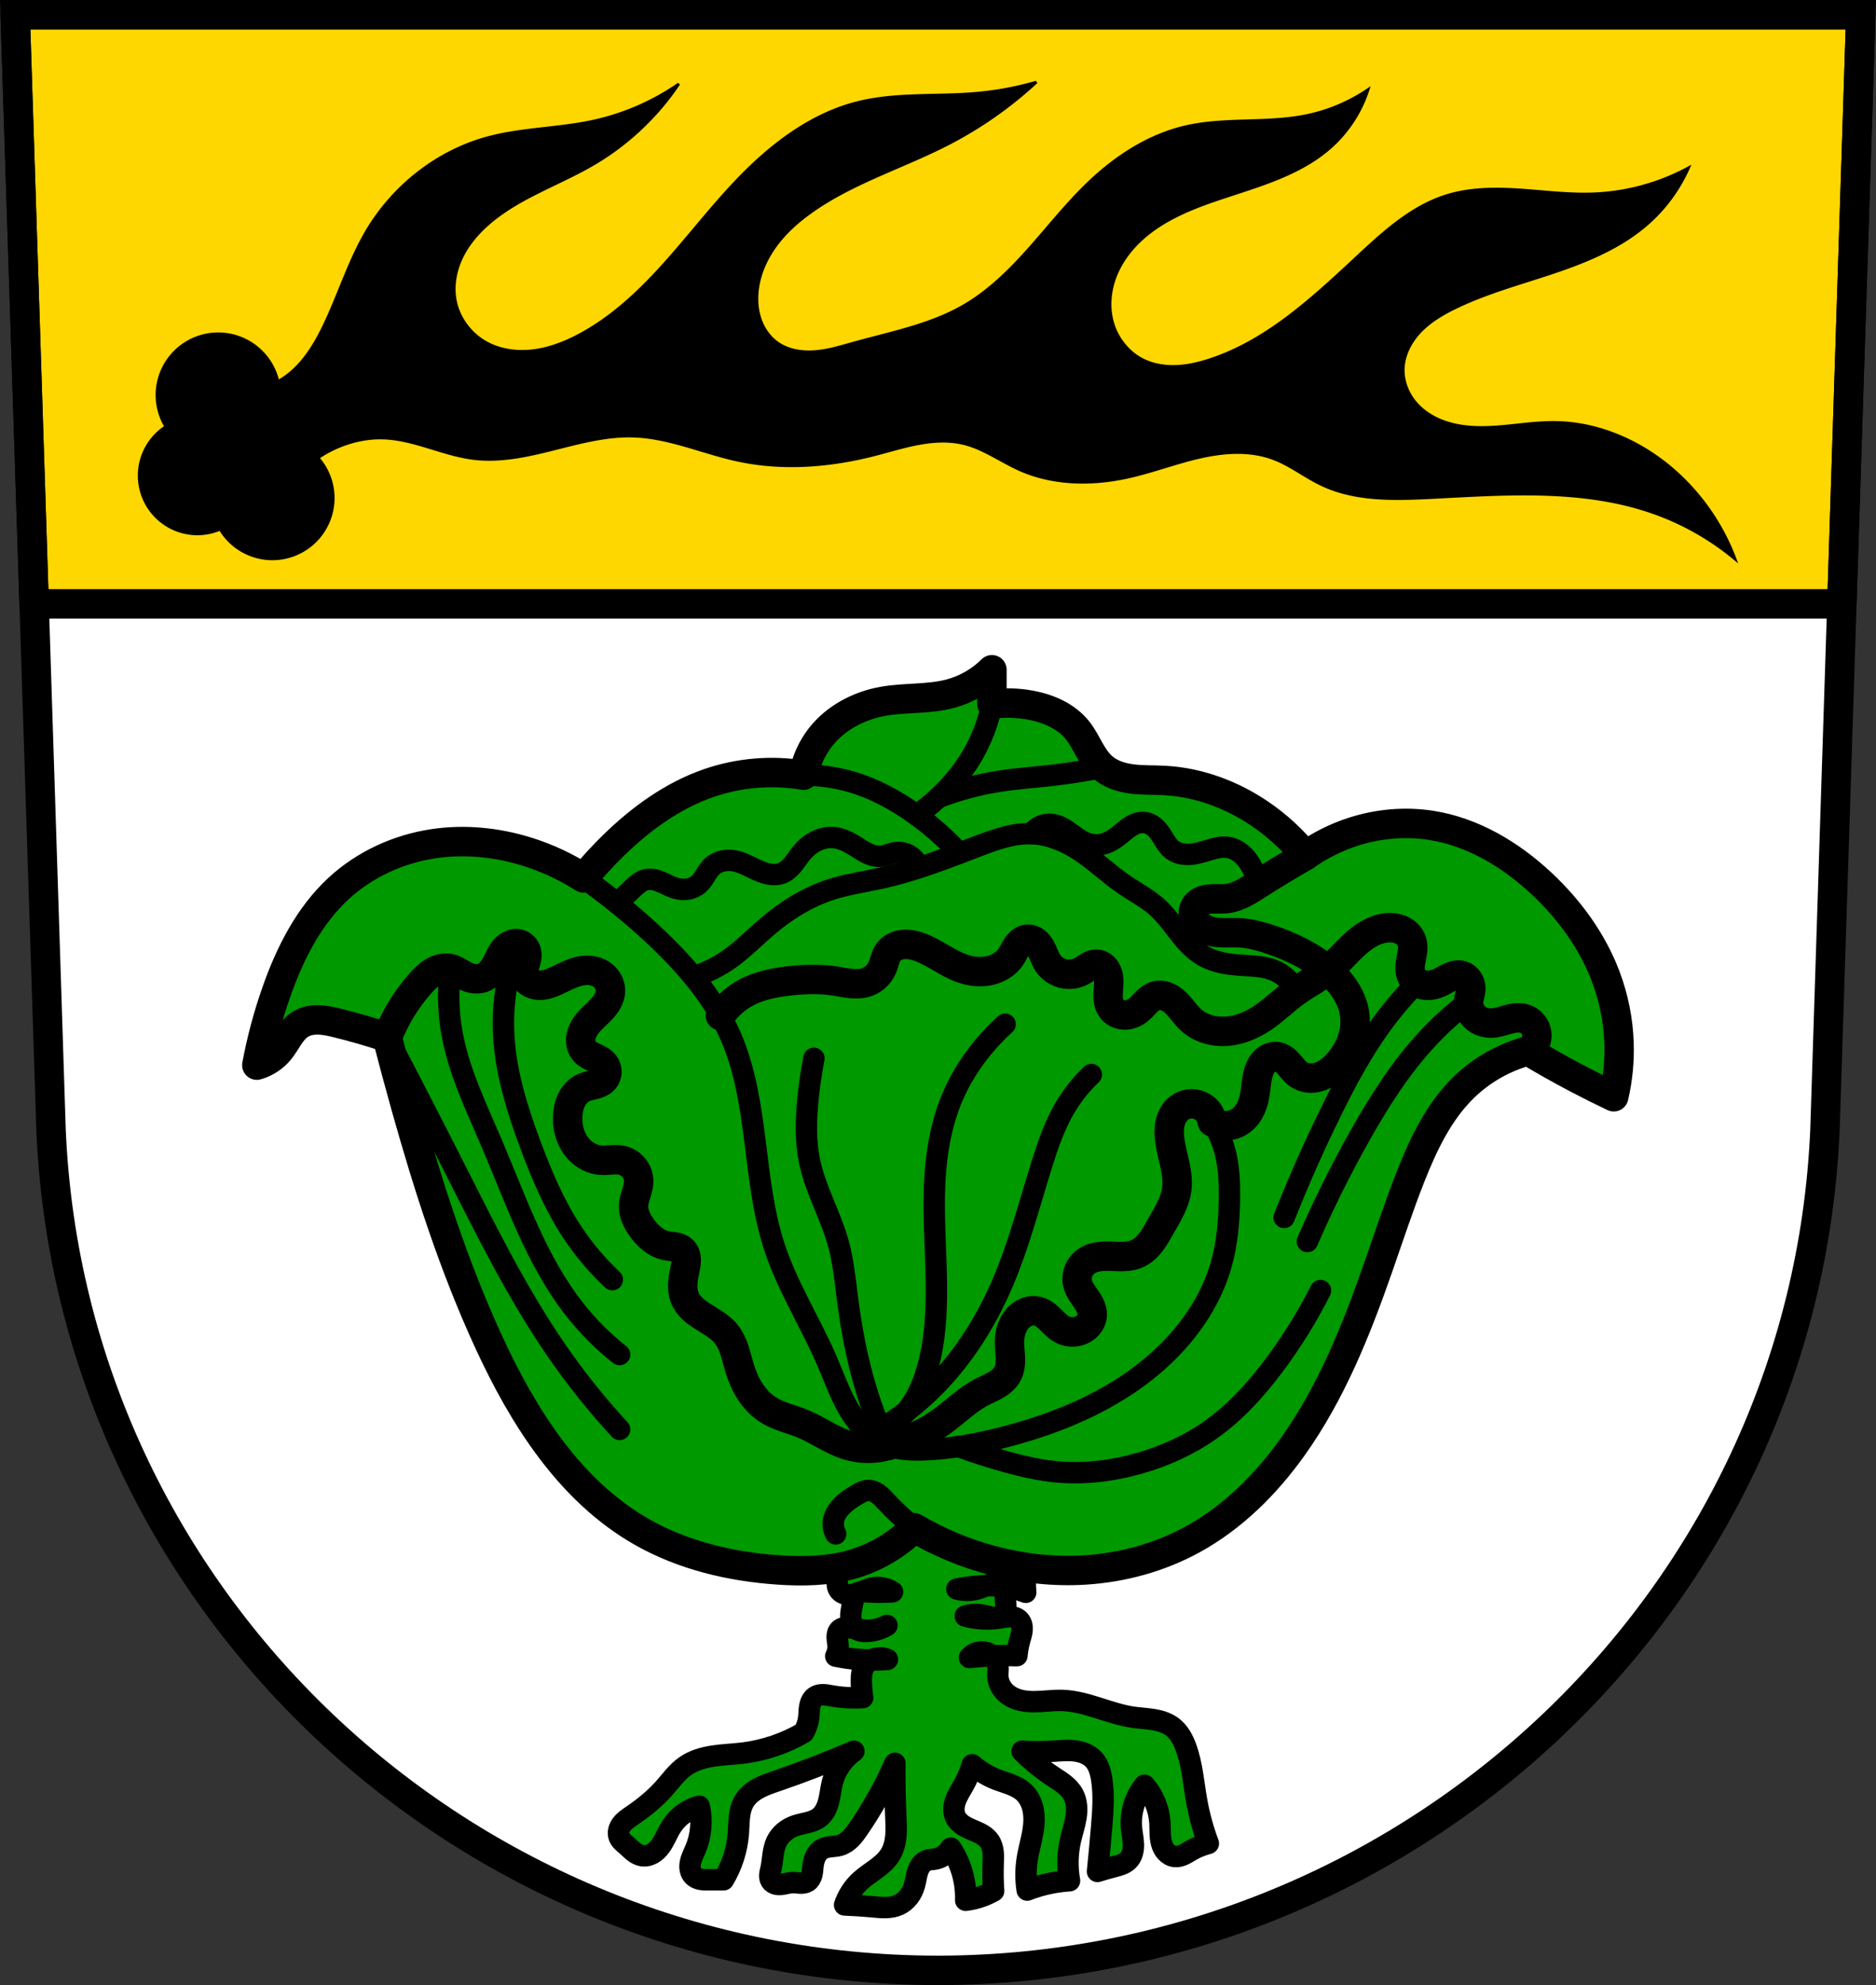
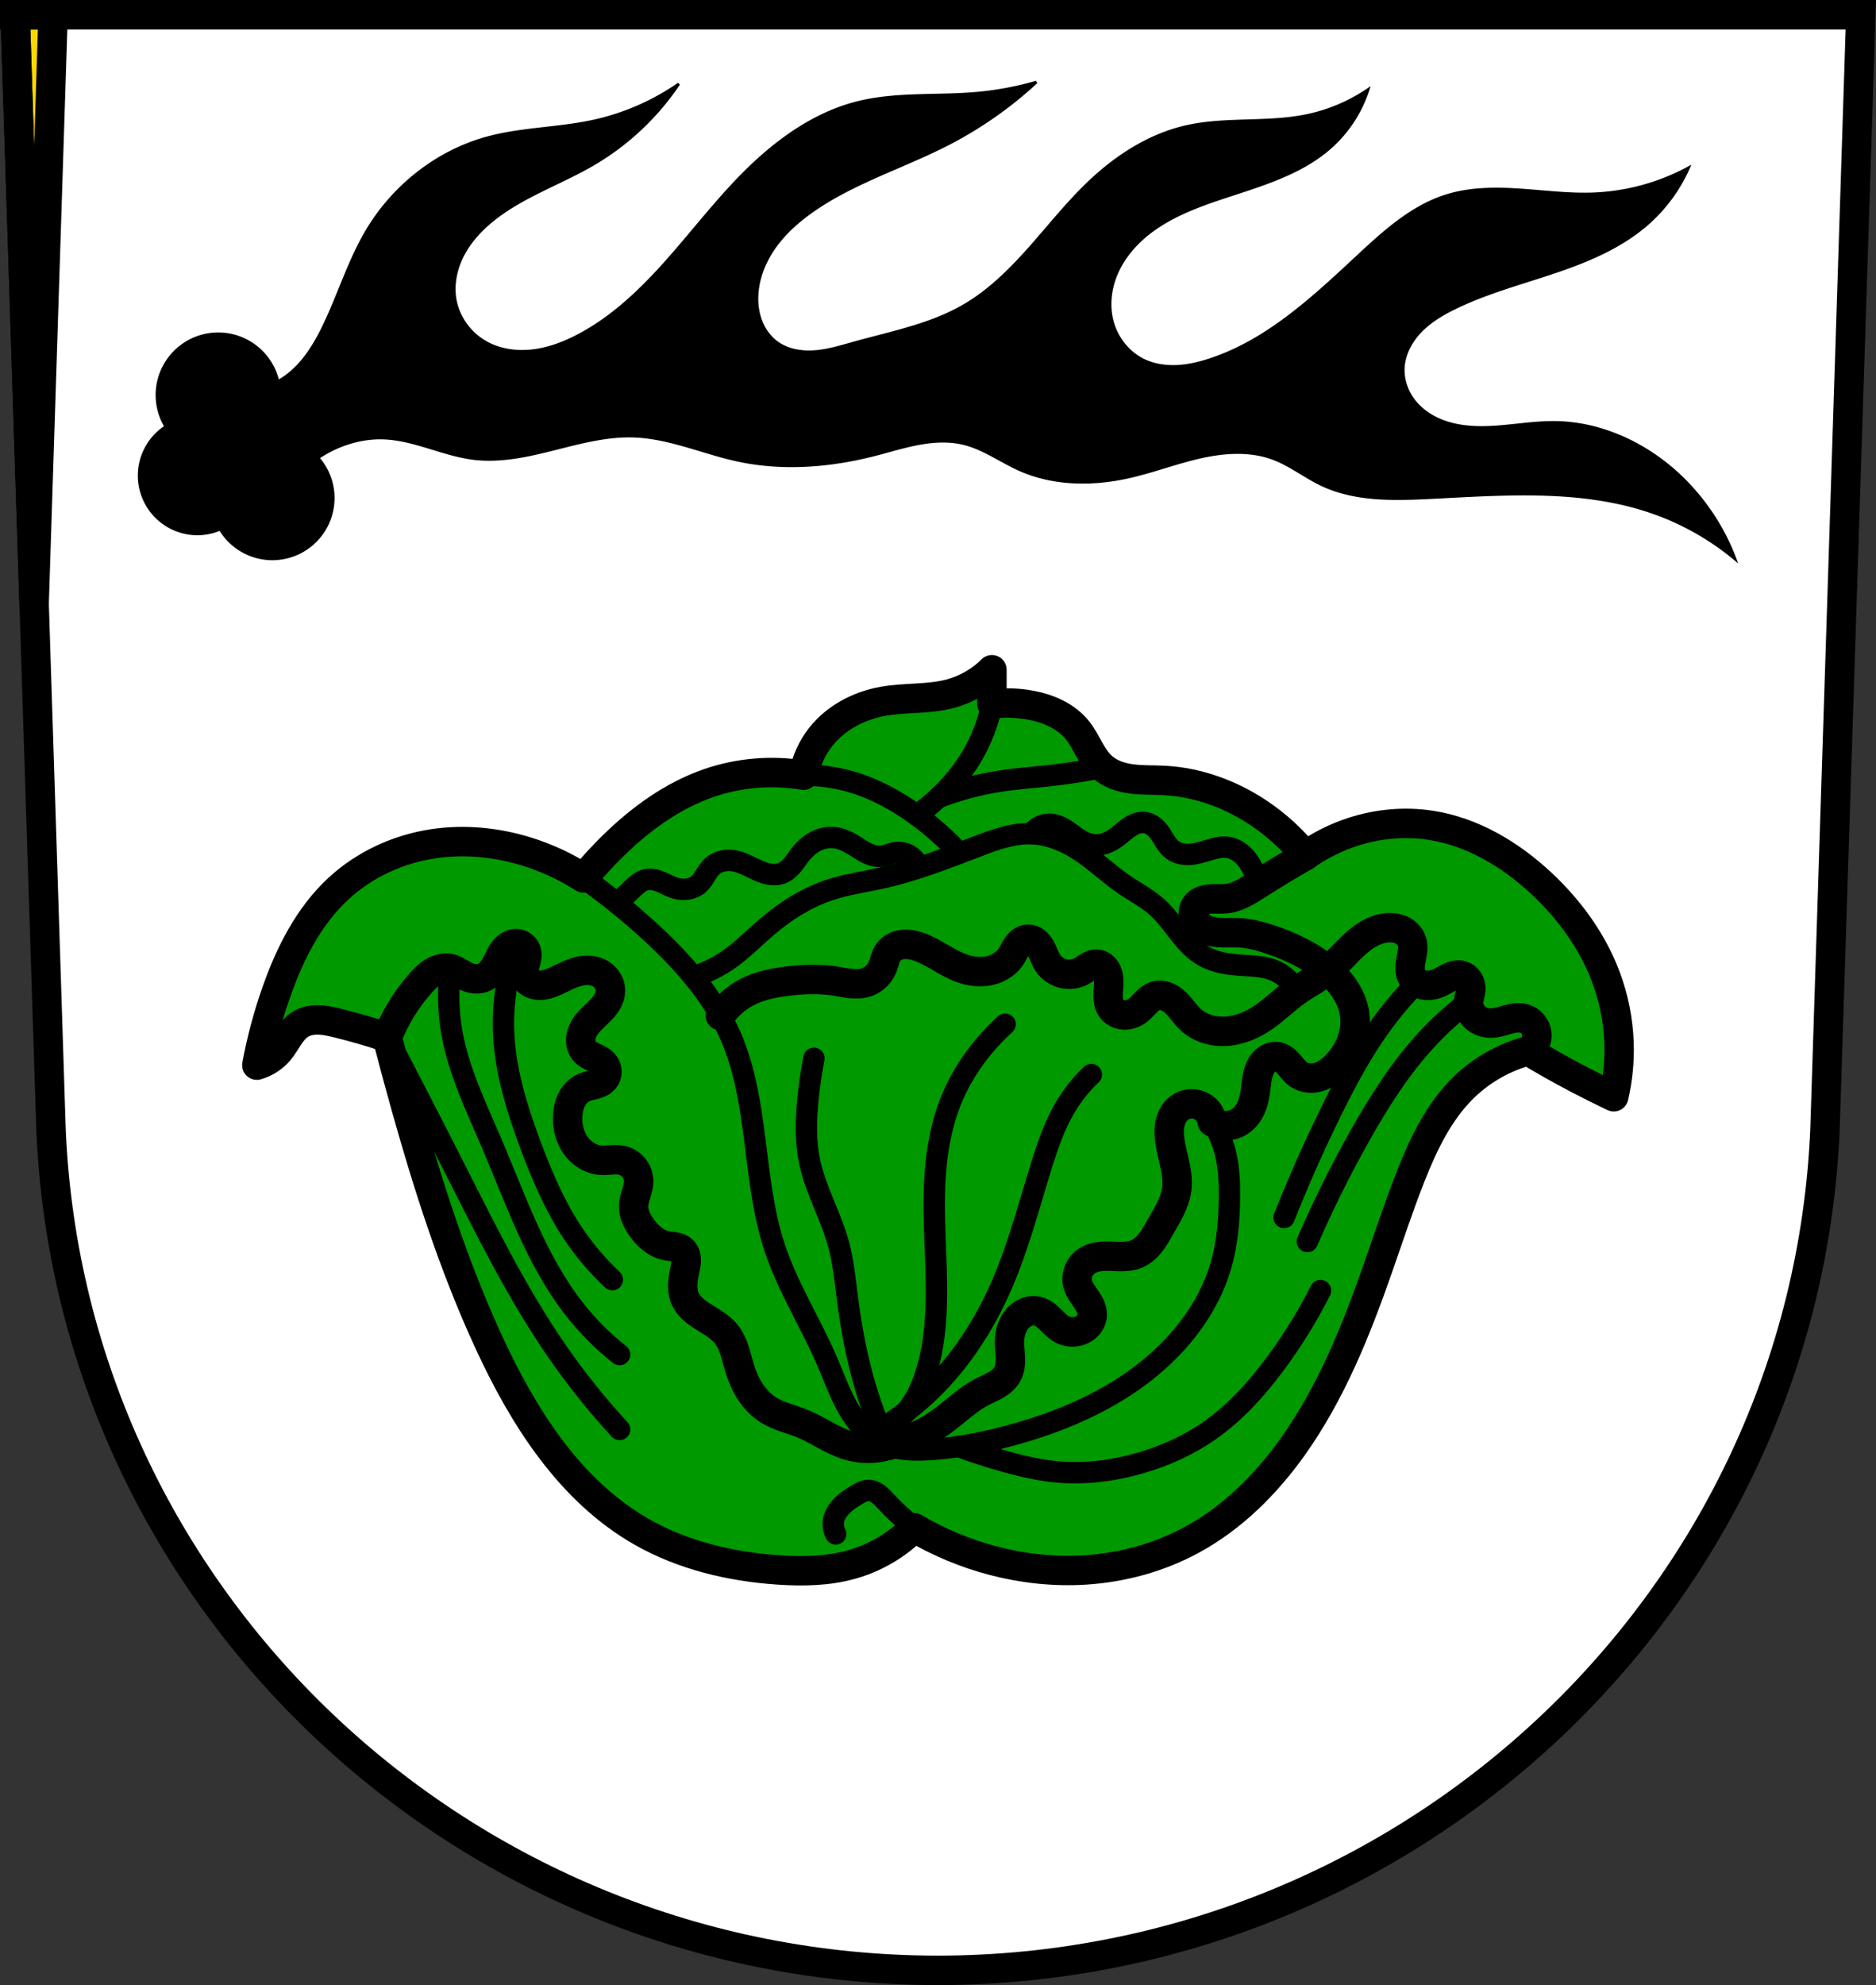
<svg xmlns="http://www.w3.org/2000/svg" width="701.33" height="741.77" viewBox="0 0 701.334 741.769">
  <rect x="0" y="0" width="701.334" height="741.769" fill="#333333" stroke="none" />
  <g transform="translate(-13.875-64.906)">
    <path d="m19.555 70.41l13.398 416.62c7.415 175.25 153.92 314.05 331.59 314.14 177.51-.215 324.07-139.06 331.59-314.14l13.398-416.62h-344.98z" fill="#fff" fill-rule="evenodd" />
    <g stroke="#000">
      <g stroke-width="11">
-         <path d="m5.68 5.5l7.08 220.14h675.81l7.08-220.14h-344.98-345z" transform="translate(13.875 64.906)" fill="#ffd700" stroke-linejoin="round" />
+         <path d="m5.68 5.5l7.08 220.14l7.08-220.14h-344.98-345z" transform="translate(13.875 64.906)" fill="#ffd700" stroke-linejoin="round" />
        <path d="m19.555 70.41l13.398 416.62c7.415 175.25 153.92 314.05 331.59 314.14 177.51-.215 324.07-139.06 331.59-314.14l13.398-416.62h-344.98z" fill="none" fill-rule="evenodd" />
      </g>
      <g fill-rule="evenodd">
        <path d="m401.37 95.56c-7.272 2.102-14.747 3.505-22.287 4.18-14.871 1.331-30.09-.139-44.574 3.482-17.667 4.417-32.705 16.07-45.27 29.25-9.574 10.04-18.02 21.09-27.318 31.396-9.294 10.301-19.597 19.966-31.883 26.412-5.264 2.762-10.913 4.922-16.813 5.648-5.9.727-12.08-.05-17.316-2.863-6.05-3.25-10.591-9.265-11.84-16.02-1.021-5.518.119-11.315 2.621-16.338 2.502-5.02 6.306-9.317 10.611-12.916 11.366-9.502 25.911-14.18 38.678-21.695 12.605-7.42 23.514-17.701 31.668-29.844-9.628 6.683-20.585 11.446-32.04 13.93-13.1 2.841-26.769 2.719-39.699 6.268-18.736 5.141-35.06 18.1-44.945 34.824-6.726 11.381-10.524 24.23-16.346 36.1-3.402 6.936-7.659 13.71-13.93 18.223-.93.669-1.902 1.274-2.904 1.826a22.919 22.919 0 0 0 -22.309 -17.797 22.919 22.919 0 0 0 -22.92 22.918 22.919 22.919 0 0 0 3.291 11.789 21.792 21.792 0 0 0 -9.943 18.283 21.792 21.792 0 0 0 21.793 21.793 21.792 21.792 0 0 0 8.492 -1.748 22.758 22.758 0 0 0 19.506 11.08 22.758 22.758 0 0 0 22.758 -22.758 22.758 22.758 0 0 0 -5.688 -15.006c2.76-1.854 5.718-3.411 8.818-4.611 4.873-1.886 10.1-2.916 15.324-2.785 11.685.293 22.521 6.27 34.13 7.662 10.06 1.206 20.18-1.081 30-3.555 9.823-2.474 19.773-5.174 29.896-4.805 13.369.488 25.917 6.27 39 9.05 16.739 3.562 34.26 2.152 50.844-2.09 5.503-1.408 10.935-3.124 16.52-4.16 5.585-1.036 11.396-1.373 16.912-.018 7.482 1.839 13.855 6.619 20.895 9.75 12.544 5.58 26.99 5.746 40.4 2.787 9.07-2 17.798-5.365 26.855-7.434 9.06-2.069 18.767-2.781 27.471.469 6.43 2.401 11.907 6.806 18.11 9.75 12.385 5.88 26.704 5.562 40.4 4.875 28.08-1.408 57.05-3.749 83.58 5.572 11.144 3.916 21.578 9.844 30.646 17.412-4.448-11.86-11.657-22.675-20.895-31.342-12.542-11.768-29.19-19.558-46.38-19.766-9.29-.112-18.5 1.932-27.791 1.893-4.645-.02-9.33-.572-13.705-2.135-4.375-1.563-8.438-4.182-11.287-7.852-2.64-3.4-4.17-7.696-4.02-11.998.185-5.275 2.854-10.248 6.535-14.03 3.681-3.783 8.32-6.497 13.07-8.795 11.818-5.713 24.596-9.09 37.03-13.291 12.438-4.197 24.841-9.388 34.703-18.05 6.54-5.745 11.811-12.93 15.324-20.895-10.887 5.908-23.14 9.272-35.521 9.75-9.214.356-18.405-.86-27.605-1.469-9.201-.609-18.615-.584-27.416 2.166-12.712 3.972-22.987 13.215-32.736 22.287-16.737 15.575-33.994 31.882-55.719 39-4.077 1.336-8.296 2.334-12.584 2.49-4.287.157-8.658-.556-12.488-2.49-5.637-2.846-9.81-8.307-11.408-14.416-1.424-5.443-.878-11.314 1.129-16.57 2.01-5.256 5.423-9.912 9.545-13.742 8.243-7.659 19.02-11.935 29.688-15.506 14.502-4.853 29.866-9.01 41.29-19.17 6.489-5.769 11.388-13.309 14.03-21.582-6.92 4.721-14.781 8.06-22.984 9.75-14.864 3.071-30.482.77-45.27 4.18-13.746 3.169-26.01 11.152-36.22 20.895-7.928 7.57-14.74 16.212-22.02 24.408-7.28 8.196-15.16 16.06-24.645 21.559-12.548 7.285-27.12 10.03-41.09 13.93-4.75 1.326-9.503 2.805-14.418 3.207-4.915.402-10.1-.373-14.14-3.207-2.802-1.967-4.912-4.846-6.17-8.03-1.258-3.184-1.689-6.661-1.492-10.08.374-6.49 2.99-12.732 6.797-18 3.806-5.27 8.765-9.621 14.1-13.34 15.523-10.824 34.04-16.372 50.844-25.07 11.875-6.15 22.917-13.904 32.734-22.984z" />
        <g fill="#090" stroke-linejoin="round">
-           <path d="m385.34 771.5c-1.442.831-2.959 1.532-4.527 2.089-1.914.681-3.903 1.149-5.92 1.393.103-3.163-.25-6.34-1.045-9.403-.931-3.588-2.468-7.02-4.527-10.1-1.315 2.242-3.693 3.827-6.268 4.179-.815.111-1.652.107-2.438.348-.887.272-1.663.849-2.257 1.561-.594.712-1.015 1.557-1.321 2.432-.613 1.751-.783 3.626-1.297 5.409-.448 1.555-1.163 3.04-2.161 4.314-.998 1.274-2.284 2.333-3.759 2.999-1.503.679-3.167.94-4.815.98-1.648.041-3.294-.132-4.936-.284-3.476-.322-6.96-.554-10.447-.696 1.171-3.451 3.228-6.598 5.92-9.05 1.834-1.673 3.938-3.02 5.932-4.496 1.994-1.479 3.916-3.137 5.212-5.254 1.276-2.084 1.883-4.521 2.11-6.954.227-2.433.091-4.883-.02-7.324-.301-6.612-.417-13.232-.348-19.85-3.759 8.523-8.312 16.696-13.581 24.377-.902 1.314-1.83 2.622-2.96 3.747-1.129 1.125-2.477 2.068-4.01 2.522-1.086.323-2.229.39-3.355.518-1.126.127-2.271.325-3.262.875-1.133.629-1.988 1.688-2.536 2.863-.548 1.175-.807 2.465-.946 3.753-.111 1.024-.15 2.064-.418 3.059-.134.497-.325.982-.6 1.418-.275.436-.635.822-1.072 1.095-.802.502-1.796.591-2.741.542-.945-.05-1.885-.224-2.831-.193-1.421.046-2.789.551-4.204.693-.707.071-1.434.049-2.112-.164-.678-.212-1.308-.628-1.693-1.225-.421-.653-.52-1.469-.454-2.243.066-.774.284-1.526.454-2.284.378-1.684.518-3.41.757-5.119.238-1.709.582-3.426 1.333-4.98 1.361-2.815 4.01-4.895 6.965-5.92 1.52-.527 3.115-.796 4.674-1.194 1.559-.398 3.117-.944 4.38-1.94 1.887-1.489 2.914-3.825 3.49-6.158.576-2.334.773-4.75 1.385-7.07 1.214-4.609 4.105-8.757 8.01-11.492-9.49 4.077-19.13 7.795-28.904 11.144-2.322.796-4.666 1.577-6.821 2.753-2.155 1.176-4.135 2.785-5.368 4.908-1.017 1.75-1.483 3.769-1.71 5.781-.226 2.01-.226 4.04-.38 6.06-.469 6.132-2.394 12.147-5.572 17.412-1.857-.011-3.715-.011-5.572 0-.982.006-1.972.014-2.938-.163-.966-.177-1.92-.555-2.634-1.23-.657-.621-1.078-1.467-1.264-2.351-.186-.884-.145-1.806.032-2.692.354-1.772 1.23-3.388 1.928-5.05 2.104-5.02 2.598-10.708 1.393-16.02-4.271 1.137-8.08 3.93-10.447 7.661-1.491 2.35-2.424 5.04-4.069 7.281-.822 1.123-1.83 2.132-3.048 2.803-1.219.672-2.663.986-4.03.711-1.119-.226-2.13-.83-3.02-1.542-.893-.712-1.69-1.536-2.549-2.289-.531-.466-1.087-.905-1.586-1.405-.498-.501-.942-1.071-1.2-1.729-.309-.79-.334-1.676-.138-2.502.196-.825.604-1.591 1.124-2.261 1.039-1.341 2.49-2.289 3.889-3.247 4.291-2.937 8.377-6.22 11.84-10.1 2.577-2.886 4.844-6.132 8.01-8.358 3.055-2.148 6.755-3.197 10.447-3.756 3.692-.559 7.438-.663 11.144-1.12 7.961-.98 15.716-3.605 22.636-7.661 1.021-1.695 1.678-3.607 1.915-5.572.17-1.408.126-2.841.384-4.236.129-.698.335-1.385.668-2.01.333-.626.797-1.191 1.385-1.587.842-.568 1.889-.764 2.904-.749 1.015.014 2.02.223 3.02.401 3.901.695 7.884.929 11.84.696-.382-2.241-.557-4.518-.522-6.791.025-1.681.186-3.43 1.045-4.875.401-.675.945-1.262 1.567-1.741.997-.767 2.202-1.261 3.45-1.413 1.248-.152 2.537.037 3.689.543-3.648.299-7.321.299-10.97 0-2.808-.23-5.601-.638-8.358-1.219.621-1.17.925-2.507.871-3.831-.043-1.066-.313-2.114-.343-3.18-.015-.533.031-1.072.193-1.581.161-.508.442-.986.847-1.333.417-.358.948-.565 1.49-.658.542-.094 1.096-.08 1.644-.038 2.104.161 4.162.732 6.268.871 2.818.186 5.685-.424 8.184-1.741-2.352 1.425-5.086 2.215-7.835 2.264-.637.011-1.278-.017-1.903-.144-.624-.128-1.234-.358-1.754-.726-.87-.616-1.443-1.588-1.741-2.612-.362-1.242-.349-2.565-.185-3.848.164-1.283.476-2.541.708-3.814.09-.496.168-.995.318-1.476.15-.481.376-.947.726-1.31.491-.508 1.189-.774 1.889-.872.7-.098 1.411-.044 2.116 0 3.246.207 6.505.207 9.751 0-2.285-1.485-5.179-1.999-7.835-1.393-2.26.515-4.295 1.787-6.56 2.278-1.133.246-2.333.287-3.436-.067-.552-.177-1.074-.452-1.517-.827-.442-.374-.803-.848-1.024-1.384-.292-.71-.331-1.496-.348-2.264-.127-5.603.667-11.184 1.567-16.716.739-4.54 1.552-9.07 2.438-13.581 9.03-2.01 18.265-3.062 27.511-3.134 11.88-.093 24.09 1.538 34.476 7.313 2.197 1.222 4.295 2.621 6.268 4.179.052 3.257-.123 6.518-.522 9.751-.481 3.889-1.288 7.749-1.393 11.666-.039 1.453.019 2.908.174 4.353-3.077-1.162-6.305-1.925-9.577-2.264-3.01-.311-6.04-.265-9.05 0-2.397.211-4.782.56-7.139 1.045 2.849.757 5.926.634 8.706-.348 1.53-.541 2.987-1.338 4.59-1.594.801-.128 1.636-.114 2.408.137.771.252 1.475.755 1.883 1.457.313.539.44 1.167.486 1.788.046.621.015 1.246.036 1.868.036 1.089.23 2.172.203 3.262-.014.545-.083 1.091-.252 1.61-.169.518-.439 1.01-.821 1.397-.449.456-1.041.758-1.662.914-.621.156-1.271.171-1.908.105-1.274-.132-2.491-.58-3.744-.845-2.243-.475-4.609-.353-6.791.348 4.237 1.16 8.723 1.4 13.06.696 1.237-.201 2.473-.478 3.726-.449.626.014 1.254.107 1.844.318.59.211 1.141.545 1.569 1 .448.478.752 1.081.918 1.715.167.634.2 1.298.148 1.951-.104 1.306-.539 2.559-.892 3.821-.526 1.877-.876 3.804-1.045 5.746-2.611-.081-5.224-.081-7.835 0-3.316.102-6.627.335-9.925.696.767-.894 1.799-1.558 2.931-1.884 1.132-.327 2.359-.316 3.484.031 1.126.347 2.146 1.029 2.897 1.936.751.907 1.23 2.037 1.361 3.208.136 1.218-.098 2.449-.052 3.674.098 2.653 1.555 5.169 3.657 6.791 1.382 1.067 3.02 1.772 4.716 2.188 1.696.416 3.45.549 5.196.543 3.491-.011 6.97-.57 10.46-.467 9.09.268 17.471 4.958 26.466 6.268 2.548.371 5.132.469 7.671.891 2.54.422 5.085 1.199 7.129 2.765 2.461 1.886 3.984 4.75 5.05 7.661 2.344 6.403 2.803 13.312 4 20.02.967 5.399 2.426 10.71 4.353 15.845-2.251.577-4.425 1.458-6.442 2.612-.958.548-1.884 1.158-2.888 1.616-1 .458-2.109.761-3.207.648-1.264-.13-2.436-.815-3.286-1.759-.851-.944-1.399-2.133-1.719-3.363-.64-2.46-.4-5.05-.567-7.588-.335-5.102-2.387-10.08-5.746-13.93-3.618 4.436-5.408 10.319-4.875 16.02.195 2.081.685 4.136.718 6.226.017 1.045-.083 2.099-.385 3.099-.302 1-.814 1.948-1.552 2.689-.706.708-1.597 1.209-2.527 1.576-.93.368-1.903.61-2.871.861-2.045.532-4.077 1.113-6.094 1.741.579-5.624 1.102-11.255 1.567-16.89.484-5.857.904-11.78 0-17.586-.41-2.638-1.154-5.348-2.96-7.313-1.809-1.968-4.487-2.946-7.142-3.261-2.655-.315-5.338-.038-8.01.127-3.884.24-7.782.24-11.666 0 3.504 3.507 7.361 6.662 11.492 9.403 1.438.954 2.912 1.86 4.261 2.935 1.349 1.076 2.58 2.338 3.401 3.855 1.39 2.571 1.487 5.662 1.029 8.549-.458 2.886-1.429 5.664-2.073 8.515-1.121 4.959-1.24 10.143-.348 15.15-2.279.144-4.549.435-6.791.871-3.087.6-6.121 1.475-9.05 2.612-.59-3.8-.59-7.692 0-11.492.672-4.335 2.104-8.544 2.482-12.915.189-2.185.108-4.412-.459-6.531-.567-2.119-1.64-4.13-3.242-5.628-1.366-1.278-3.067-2.146-4.808-2.829-1.742-.683-3.545-1.198-5.291-1.872-3.369-1.301-6.508-3.196-9.228-5.572-.766 2.601-1.819 5.117-3.134 7.487-1.046 1.886-2.264 3.694-3.02 5.713-.379 1.01-.64 2.071-.688 3.148-.047 1.078.124 2.174.576 3.153.633 1.372 1.784 2.45 3.061 3.258 1.277.808 2.688 1.373 4.078 1.966 1.051.448 2.099.916 3.067 1.525.968.608 1.857 1.364 2.505 2.306.832 1.209 1.228 2.673 1.378 4.133.15 1.46.066 2.932.015 4.399-.117 3.366-.058 6.739.174 10.1z" stroke-width="8" />
          <path d="m355.65 635.78c-6.517 6.528-14.749 11.33-23.64 13.79-8.767 2.426-18.01 2.582-27.09 1.97-17.836-1.202-35.697-5.414-51.22-14.282-26.794-15.309-44.22-42.891-57.13-70.919-13.05-28.324-22.607-58.13-31.03-88.16-2.387-8.512-4.685-17.05-6.895-25.609-6.159-2.064-12.405-3.872-18.715-5.417-2.298-.563-4.624-1.093-6.989-1.152-2.365-.058-4.797.385-6.8 1.644-1.793 1.127-3.141 2.835-4.312 4.599-1.171 1.764-2.209 3.626-3.567 5.251-2.164 2.589-5.124 4.504-8.372 5.417 1.741-9.366 4.213-18.597 7.387-27.579 5.03-14.237 12.06-28.16 23.15-38.41 9.742-9.01 22.338-14.777 35.459-16.745 11.666-1.749 23.703-.551 34.967 2.955 7.456 2.321 14.599 5.643 21.18 9.85 3.544-4.309 7.328-8.422 11.327-12.312 10.2-9.922 22.01-18.493 35.459-23.15 11.326-3.92 23.641-4.946 35.459-2.955.923-5.188 3.143-10.141 6.402-14.282 5.625-7.148 14.198-11.667 23.15-13.297 8.467-1.543 17.312-.672 25.609-2.955 5.737-1.579 11.05-4.665 15.267-8.865v4.432 8.372c4.91-.615 9.917-.449 14.775.492 6.555 1.27 13.07 4.138 17.237 9.357 1.74 2.18 3.01 4.688 4.377 7.119 1.368 2.43 2.878 4.838 4.98 6.671 3.037 2.648 7.08 3.882 11.08 4.38 3.999.497 8.05.329 12.07.545 12.647.681 24.96 5.228 35.459 12.312 6.477 4.37 12.306 9.699 17.237 15.76 5.422-3.819 11.421-6.819 17.73-8.865 9.33-3.03 19.361-3.946 29.06-2.462 15.622 2.39 29.816 10.886 41.37 21.67 10.445 9.749 19.11 21.591 24.13 34.967 2.956 7.871 4.633 16.222 4.925 24.624.235 6.778-.429 13.587-1.97 20.19-4.644-2.202-9.242-4.501-13.79-6.895-6.169-3.247-12.246-6.668-18.222-10.258-9.04 2.396-17.443 7.167-24.13 13.706-9.231 9.02-14.951 20.994-19.7 32.997-4.49 11.347-8.28 22.956-12.312 34.474-8.205 23.437-17.564 46.783-32.01 66.979-9.953 13.914-22.409 26.29-37.429 34.474-12.233 6.67-25.987 10.443-39.892 11.327-11.575.736-23.255-.507-34.474-3.447-10.355-2.713-20.331-6.87-29.549-12.312z" stroke-width="11" />
        </g>
        <g fill="none" stroke-linecap="round">
          <path d="m232.04 392.98c8.996 6.34 17.568 13.282 25.641 20.763 11.902 11.03 22.891 23.507 29.357 38.39 5.377 12.377 7.414 25.911 9.102 39.3 1.687 13.388 3.101 26.93 7.351 39.738 4.929 14.853 13.503 28.2 19.679 42.583 2.617 6.092 4.818 12.4 8.206 18.1 3.389 5.699 8.169 10.862 14.376 13.193 4.287 1.61 8.973 1.776 13.549 1.613 9.807-.349 19.518-2.123 29.03-4.516 23.09-5.808 45.805-15.685 62.58-32.583 8.797-8.859 15.842-19.635 19.356-31.615 2.448-8.346 3.154-17.11 3.226-25.808.043-5.191-.14-10.422-1.29-15.485-1.01-4.441-2.761-8.712-5.162-12.581" stroke-width="8" />
          <path d="m345.75 605.05c-4.9 1.428-10.219 1.383-15.09-.127-5.882-1.822-10.933-5.646-16.626-7.993-4.253-1.754-8.879-2.692-12.789-5.116-2.761-1.712-5.06-4.115-6.846-6.828-1.787-2.713-3.074-5.733-4.02-8.839-.656-2.143-1.155-4.333-1.845-6.465-.691-2.132-1.587-4.227-2.951-6-1.386-1.807-3.211-3.23-5.116-4.476-1.993-1.304-4.099-2.44-6-3.87-1.905-1.43-3.633-3.202-4.547-5.402-.685-1.65-.882-3.472-.802-5.257.081-1.785.43-3.546.802-5.294.27-1.27.555-2.555.5-3.853-.028-.649-.142-1.297-.378-1.902-.236-.605-.598-1.165-1.081-1.599-.752-.676-1.753-1.01-2.749-1.191-.995-.18-2.01-.223-3.01-.408-2-.371-3.869-1.313-5.473-2.563-1.604-1.251-2.953-2.805-4.119-4.471-.827-1.181-1.57-2.429-2.097-3.771-.528-1.342-.837-2.782-.78-4.223.062-1.583.558-3.112 1.027-4.625.47-1.513.921-3.063.891-4.647-.028-1.468-.482-2.924-1.279-4.157-1.154-1.784-3.037-3.082-5.116-3.517-2.51-.526-5.115.172-7.674 0-2.118-.142-4.183-.891-5.944-2.077-1.761-1.186-3.22-2.802-4.288-4.637-1.728-2.969-2.42-6.481-2.238-9.912.113-2.135.565-4.278 1.557-6.172.993-1.894 2.557-3.527 4.518-4.38 1.292-.562 2.704-.772 4.062-1.144.679-.186 1.35-.415 1.973-.743.623-.329 1.198-.76 1.638-1.31.609-.762.938-1.739.932-2.714-.006-.975-.344-1.943-.932-2.721-.889-1.179-2.267-1.87-3.609-2.487-1.342-.616-2.74-1.227-3.745-2.31-1.177-1.269-1.669-3.081-1.53-4.806.139-1.725.863-3.364 1.849-4.786 1.592-2.296 3.83-4.05 5.755-6.075.925-.973 1.786-2.02 2.431-3.197.645-1.177 1.071-2.494 1.086-3.837.02-1.713-.645-3.411-1.758-4.713-1.113-1.302-2.658-2.212-4.317-2.641-2.392-.618-4.946-.251-7.291.527-2.345.778-4.536 1.95-6.777 2.991-2.154 1-4.46 1.897-6.829 1.738-1.185-.079-2.364-.434-3.337-1.116-.973-.681-1.725-1.702-1.984-2.861-.308-1.376.08-2.802.469-4.157.389-1.355.784-2.777.49-4.156-.167-.781-.557-1.514-1.119-2.081-.562-.567-1.295-.964-2.078-1.117-.96-.187-1.972-.003-2.853.422-.881.425-1.636 1.082-2.261 1.835-1.25 1.505-1.979 3.36-2.879 5.097-.605 1.168-1.3 2.3-2.191 3.267-.892.967-1.992 1.766-3.244 2.168-1.105.355-2.299.391-3.444.196-1.144-.196-2.242-.617-3.271-1.155-1.696-.886-3.257-2.105-5.116-2.558-2.121-.517-4.397.049-6.287 1.139-1.891 1.09-3.45 2.668-4.903 4.296-5.316 5.956-9.555 12.871-12.45 20.311" stroke-linejoin="round" stroke-width="11" />
          <g stroke-width="8">
            <path d="m182.3 426.83c-1.054 7.864-.895 15.89.468 23.707 2.532 14.524 9.104 27.969 14.896 41.527 9.15 21.421 16.724 43.998 31.15 62.29 4.886 6.197 10.504 11.816 16.701 16.701" />
            <path d="m158.66 452.57c8.605 16.412 17.09 32.885 25.463 49.42 11.693 23.1 23.21 46.4 37.916 67.71 7.121 10.315 14.971 20.13 23.472 29.34" />
            <path d="m207.56 417.56c-4.114 10.758-5.96 22.378-5.382 33.882.709 14.13 5 27.82 9.93 41.08 4.256 11.442 9.05 22.775 15.798 32.951 4.256 6.422 9.267 12.343 14.896 17.604" />
            <path d="m355.65 635.78c-3.758-3.049-7.307-6.353-10.616-9.884-.932-.994-1.854-2.01-2.964-2.804-1.111-.789-2.446-1.339-3.807-1.259-1.295.077-2.486.708-3.611 1.354-2.478 1.424-4.908 3.02-6.771 5.191-1.018 1.185-1.863 2.55-2.257 4.062-.489 1.877-.242 3.935.677 5.642" />
            <path d="m372.29 605.43c5.952 2.189 11.997 4.125 18.11 5.801 5.927 1.624 11.94 3.01 18.06 3.611 10.521 1.038 21.2-.261 31.371-3.16 9.3-2.651 18.248-6.656 26.18-12.187 9.731-6.785 17.773-15.739 24.826-25.277 6.313-8.538 11.907-17.608 16.701-27.08" />
            <path d="m339.21 601.23c3.752-1.071 7.265-2.972 10.214-5.529 5.735-4.972 9.111-12.164 11.171-19.47 5.832-20.679 2.229-42.671 2.553-64.15.19-12.619 1.806-25.393 6.703-37.02 2.921-6.938 6.977-13.379 11.809-19.15 2.465-2.945 5.134-5.72 7.979-8.299" />
            <path d="m345.75 605.05c-3.218-6.843-5.938-13.921-8.131-21.16-3.404-11.236-5.531-22.826-7.02-34.471-.836-6.529-1.479-13.11-3.192-19.47-2.849-10.571-8.587-20.248-10.852-30.96-1.613-7.632-1.403-15.537-.638-23.3.506-5.138 1.252-10.252 2.234-15.32" />
            <path d="m339.21 601.23c10.122-5.639 19.322-12.927 27.13-21.488 9.452-10.364 16.819-22.535 22.342-35.428 6.137-14.326 10.02-29.494 14.682-44.37 2.275-7.255 4.767-14.509 8.618-21.07 2.693-4.585 6.03-8.789 9.894-12.448" />
          </g>
          <g stroke-linejoin="round" stroke-width="11">
            <path d="m345.75 605.05c7.287-1.559 14.242-4.656 20.276-9.03 4.935-3.577 9.29-8.01 14.682-10.852 1.823-.96 3.746-1.728 5.521-2.773 1.775-1.045 3.432-2.416 4.373-4.249.887-1.728 1.071-3.734 1.01-5.676-.065-1.941-.361-3.872-.368-5.815-.012-3.342.918-6.806 3.192-9.256.924-.996 2.06-1.807 3.334-2.28 1.274-.473 2.687-.597 4.01-.273 1.941.477 3.522 1.854 4.947 3.257 1.425 1.403 2.822 2.909 4.628 3.765 1.875.889 4.099.986 6.06.319 1.252-.425 2.408-1.156 3.272-2.156.865-.999 1.428-2.271 1.515-3.589.072-1.098-.181-2.199-.605-3.215-.423-1.015-1.012-1.953-1.633-2.861-1.242-1.816-2.656-3.599-3.189-5.734-.401-1.606-.26-3.338.372-4.868.632-1.53 1.749-2.851 3.139-3.749 1.697-1.096 3.738-1.547 5.754-1.677 2.02-.131 4.04.039 6.06.082 2.273.048 4.606-.077 6.703-.958 2.126-.893 3.879-2.516 5.287-4.343 1.408-1.827 2.506-3.868 3.65-5.871 2.548-4.459 5.419-8.949 6.06-14.04.38-3-.043-6.04-.666-9-.623-2.959-1.448-5.879-1.887-8.87-.329-2.242-.437-4.547.058-6.758.495-2.211 1.639-4.332 3.453-5.689 1.074-.804 2.362-1.321 3.694-1.483 1.332-.163 2.706.03 3.942.552 1.236.522 2.332 1.372 3.144 2.44.812 1.068 1.339 2.351 1.513 3.682 1.441.907 3.13 1.417 4.833 1.458 1.703.041 3.414-.386 4.898-1.222 1.698-.957 3.075-2.431 4.068-4.108.993-1.677 1.616-3.555 1.996-5.467.546-2.746.606-5.58 1.277-8.299.437-1.773 1.16-3.522 2.418-4.845.629-.661 1.388-1.206 2.236-1.544.848-.338 1.786-.464 2.686-.314.872.146 1.687.546 2.402 1.067.714.521 1.333 1.161 1.912 1.829 1.158 1.335 2.2 2.819 3.666 3.807 1.12.755 2.449 1.183 3.795 1.292 1.347.109 2.711-.095 3.991-.528 2.56-.866 4.739-2.614 6.577-4.595 2.407-2.594 4.328-5.657 5.477-9 1.149-3.347 1.513-6.979.906-10.465-1.079-6.201-5.121-11.537-9.894-15.64-6.431-5.528-14.272-9.205-22.342-11.809-3.425-1.105-6.939-2.035-10.533-2.234-2.734-.152-5.484.121-8.212-.123-1.364-.122-2.724-.375-4-.862-1.28-.487-2.48-1.215-3.424-2.207-.799-.839-1.409-1.873-1.667-3-.258-1.13-.148-2.355.391-3.381.499-.95 1.341-1.694 2.295-2.184.954-.491 2.02-.741 3.084-.855 2.133-.229 4.297.069 6.431-.152 4.209-.437 7.923-2.83 11.49-5.107 5.953-3.799 11.996-7.456 18.12-10.967" />
            <path d="m283.17 444.4c2.488-3.592 5.843-6.578 9.7-8.633 4.686-2.497 9.99-3.589 15.26-4.239 6.05-.746 12.206-.948 18.227 0 1.906.3 3.797.715 5.718.9 1.921.186 3.897.135 5.727-.477 2.638-.882 4.846-2.951 5.935-5.511.773-1.817 1.017-3.872 2.119-5.511.605-.9 1.449-1.63 2.403-2.146.954-.516 2.01-.822 3.092-.946 2.155-.247 4.337.229 6.374.973 5.648 2.062 10.41 6.133 16.11 8.05 2.989 1.01 6.219 1.393 9.326.848 3.331-.584 6.537-2.317 8.478-5.087.927-1.323 1.548-2.84 2.471-4.166.462-.663 1-1.279 1.656-1.754.653-.475 1.425-.805 2.231-.862 1.037-.074 2.075.309 2.909.93.834.621 1.479 1.466 1.994 2.37 1.029 1.807 1.575 3.871 2.728 5.602 1.326 1.992 3.44 3.438 5.772 3.975 2.332.537 4.857.163 6.945-1.01.897-.503 1.71-1.143 2.598-1.662.888-.519 1.885-.923 2.913-.881.793.032 1.565.333 2.202.806.637.473 1.143 1.111 1.504 1.817.723 1.412.868 3.051.818 4.637-.05 1.586-.282 3.165-.258 4.752.024 1.587.329 3.224 1.244 4.52.524.743 1.236 1.35 2.042 1.77.806.42 1.706.655 2.614.706 1.816.101 3.634-.542 5.093-1.628 1.18-.879 2.129-2.024 3.163-3.07 1.034-1.046 2.208-2.027 3.619-2.44 1.344-.394 2.813-.234 4.116.28 1.303.514 2.451 1.364 3.459 2.336 2.02 1.945 3.508 4.386 5.566 6.285 3.592 3.315 8.709 4.699 13.582 4.314 4.872-.385 9.508-2.409 13.548-5.161 4.324-2.946 8.03-6.714 12.293-9.75 3.858-2.748 8.145-4.881 11.836-7.849 3.605-2.899 6.553-6.523 9.962-9.649 1.705-1.563 3.534-3.01 5.558-4.126 2.024-1.119 4.252-1.909 6.555-2.115 1.907-.17 3.88.075 5.597.923 1.716.848 3.153 2.338 3.729 4.164.335 1.062.375 2.198.274 3.307-.102 1.109-.341 2.199-.557 3.292-.216 1.092-.408 2.196-.414 3.309-.005 1.113.184 2.245.697 3.233.459.885 1.17 1.632 2.01 2.173.838.54 1.802.876 2.789 1.018 1.975.283 4-.208 5.8-1.071 1.304-.626 2.511-1.443 3.835-2.025.662-.291 1.354-.522 2.069-.63.715-.108 1.455-.089 2.15.111 1.055.304 1.972 1.027 2.564 1.951.592.924.865 2.039.827 3.136-.056 1.581-.73 3.085-.848 4.663-.164 2.188.806 4.401 2.431 5.876 1.625 1.475 3.853 2.222 6.05 2.178 2.09-.042 4.099-.756 6.114-1.313 2.02-.557 4.17-.96 6.179-.383 1.236.355 2.363 1.081 3.199 2.058.836.978 1.376 2.204 1.534 3.481.158 1.276-.067 2.598-.638 3.75-.572 1.152-1.488 2.131-2.6 2.777" />
          </g>
          <g stroke-width="8">
            <path d="m493.94 519.83c5.441-13.725 11.442-27.23 17.984-40.465 5.382-10.89 11.155-21.637 18.284-31.472 4.081-5.63 8.598-10.945 13.495-15.882" />
            <path d="m502.63 528.82c5.819-13.41 12.324-26.521 19.483-39.27 7.293-12.984 15.327-25.671 25.478-36.568 4.69-5.04 9.814-9.666 15.297-13.825" />
            <g stroke-linejoin="round">
              <path d="m399.54 376.43c.794-1.18 1.908-2.143 3.192-2.756 1.283-.614 2.732-.877 4.149-.754 2.372.205 4.524 1.448 6.469 2.821 1.945 1.373 3.801 2.919 5.979 3.882 1.6.707 3.362 1.08 5.107.958 2.701-.19 5.195-1.541 7.341-3.192 1.556-1.198 2.984-2.57 4.642-3.622.829-.526 1.716-.97 2.658-1.247.942-.277 1.942-.384 2.913-.238 1.125.169 2.184.673 3.092 1.358.908.685 1.672 1.547 2.334 2.472.779 1.088 1.423 2.265 2.153 3.385.73 1.121 1.562 2.199 2.635 2.998 1.908 1.421 4.419 1.824 6.789 1.627 2.371-.198 4.656-.943 6.935-1.627 2.282-.685 4.667-1.32 7.02-.958 2.806.432 5.243 2.255 7.02 4.468 2.185 2.719 3.537 6.099 3.83 9.575" />
              <path d="m273.14 429.94c4.897-1.577 9.546-3.918 13.73-6.912 4.911-3.514 9.136-7.884 13.725-11.809 7.148-6.114 15.291-11.2 24.26-14.04 6.03-1.913 12.333-2.788 18.512-4.149 12.268-2.703 24.02-7.317 35.748-11.809 6.578-2.519 13.388-5.04 20.427-4.788 6.262.228 12.284 2.676 17.555 6.06 6.071 3.902 11.265 9.03 17.235 13.09 4.058 2.755 8.482 5.02 12.13 8.299 3.122 2.808 5.569 6.267 8.166 9.566 2.596 3.299 5.436 6.524 9.07 8.627 4.214 2.439 9.185 3.189 14.04 3.511 4.21.279 8.552.294 12.448 1.915 3.589 1.493 6.593 4.343 8.272 7.849" />
            </g>
            <path d="m244.64 402.48c1.926-1.906 3.871-3.792 5.836-5.657.696-.661 1.398-1.322 2.174-1.887.777-.565 1.635-1.034 2.565-1.273.963-.247 1.981-.241 2.961-.072.98.169 1.927.497 2.843.884 1.832.775 3.569 1.796 5.48 2.348 1.457.42 3.01.556 4.502.31 1.497-.246 2.939-.883 4.074-1.89 1.028-.911 1.777-2.089 2.504-3.255.727-1.166 1.458-2.352 2.461-3.29 1.143-1.07 2.607-1.774 4.139-2.094 1.533-.32 3.132-.266 4.663.063 3.901.838 7.234 3.378 11.06 4.514 2.058.611 4.324.791 6.319 0 1.629-.646 2.956-1.887 4.067-3.242 1.111-1.356 2.046-2.848 3.155-4.205 1.461-1.788 3.233-3.342 5.281-4.409 2.048-1.067 4.378-1.633 6.681-1.459 2.927.221 5.639 1.599 8.125 3.16 1.503.944 2.964 1.967 4.564 2.735 1.6.767 3.375 1.274 5.141 1.102 1.855-.181 3.571-1.091 5.417-1.354 1.869-.267 3.83.166 5.413 1.195 1.583 1.029 2.775 2.645 3.29 4.462" />
            <path d="m314.29 354.57c5.807-.04 11.62.738 17.212 2.305 9.05 2.537 17.446 7.11 25.05 12.639 5.78 4.201 11.147 8.97 16 14.214" />
            <path d="m356.55 369.51c4.071-2.85 7.858-6.106 11.285-9.705 3.41-3.581 6.467-7.505 9.03-11.736 3.742-6.183 6.411-13.01 7.851-20.1" />
            <path d="m364.69 362.92c7.278-2.8 14.851-4.83 22.553-6.05 6.656-1.051 13.391-1.493 20.09-2.257 6.291-.718 12.551-1.72 18.752-3" />
          </g>
        </g>
      </g>
    </g>
  </g>
</svg>